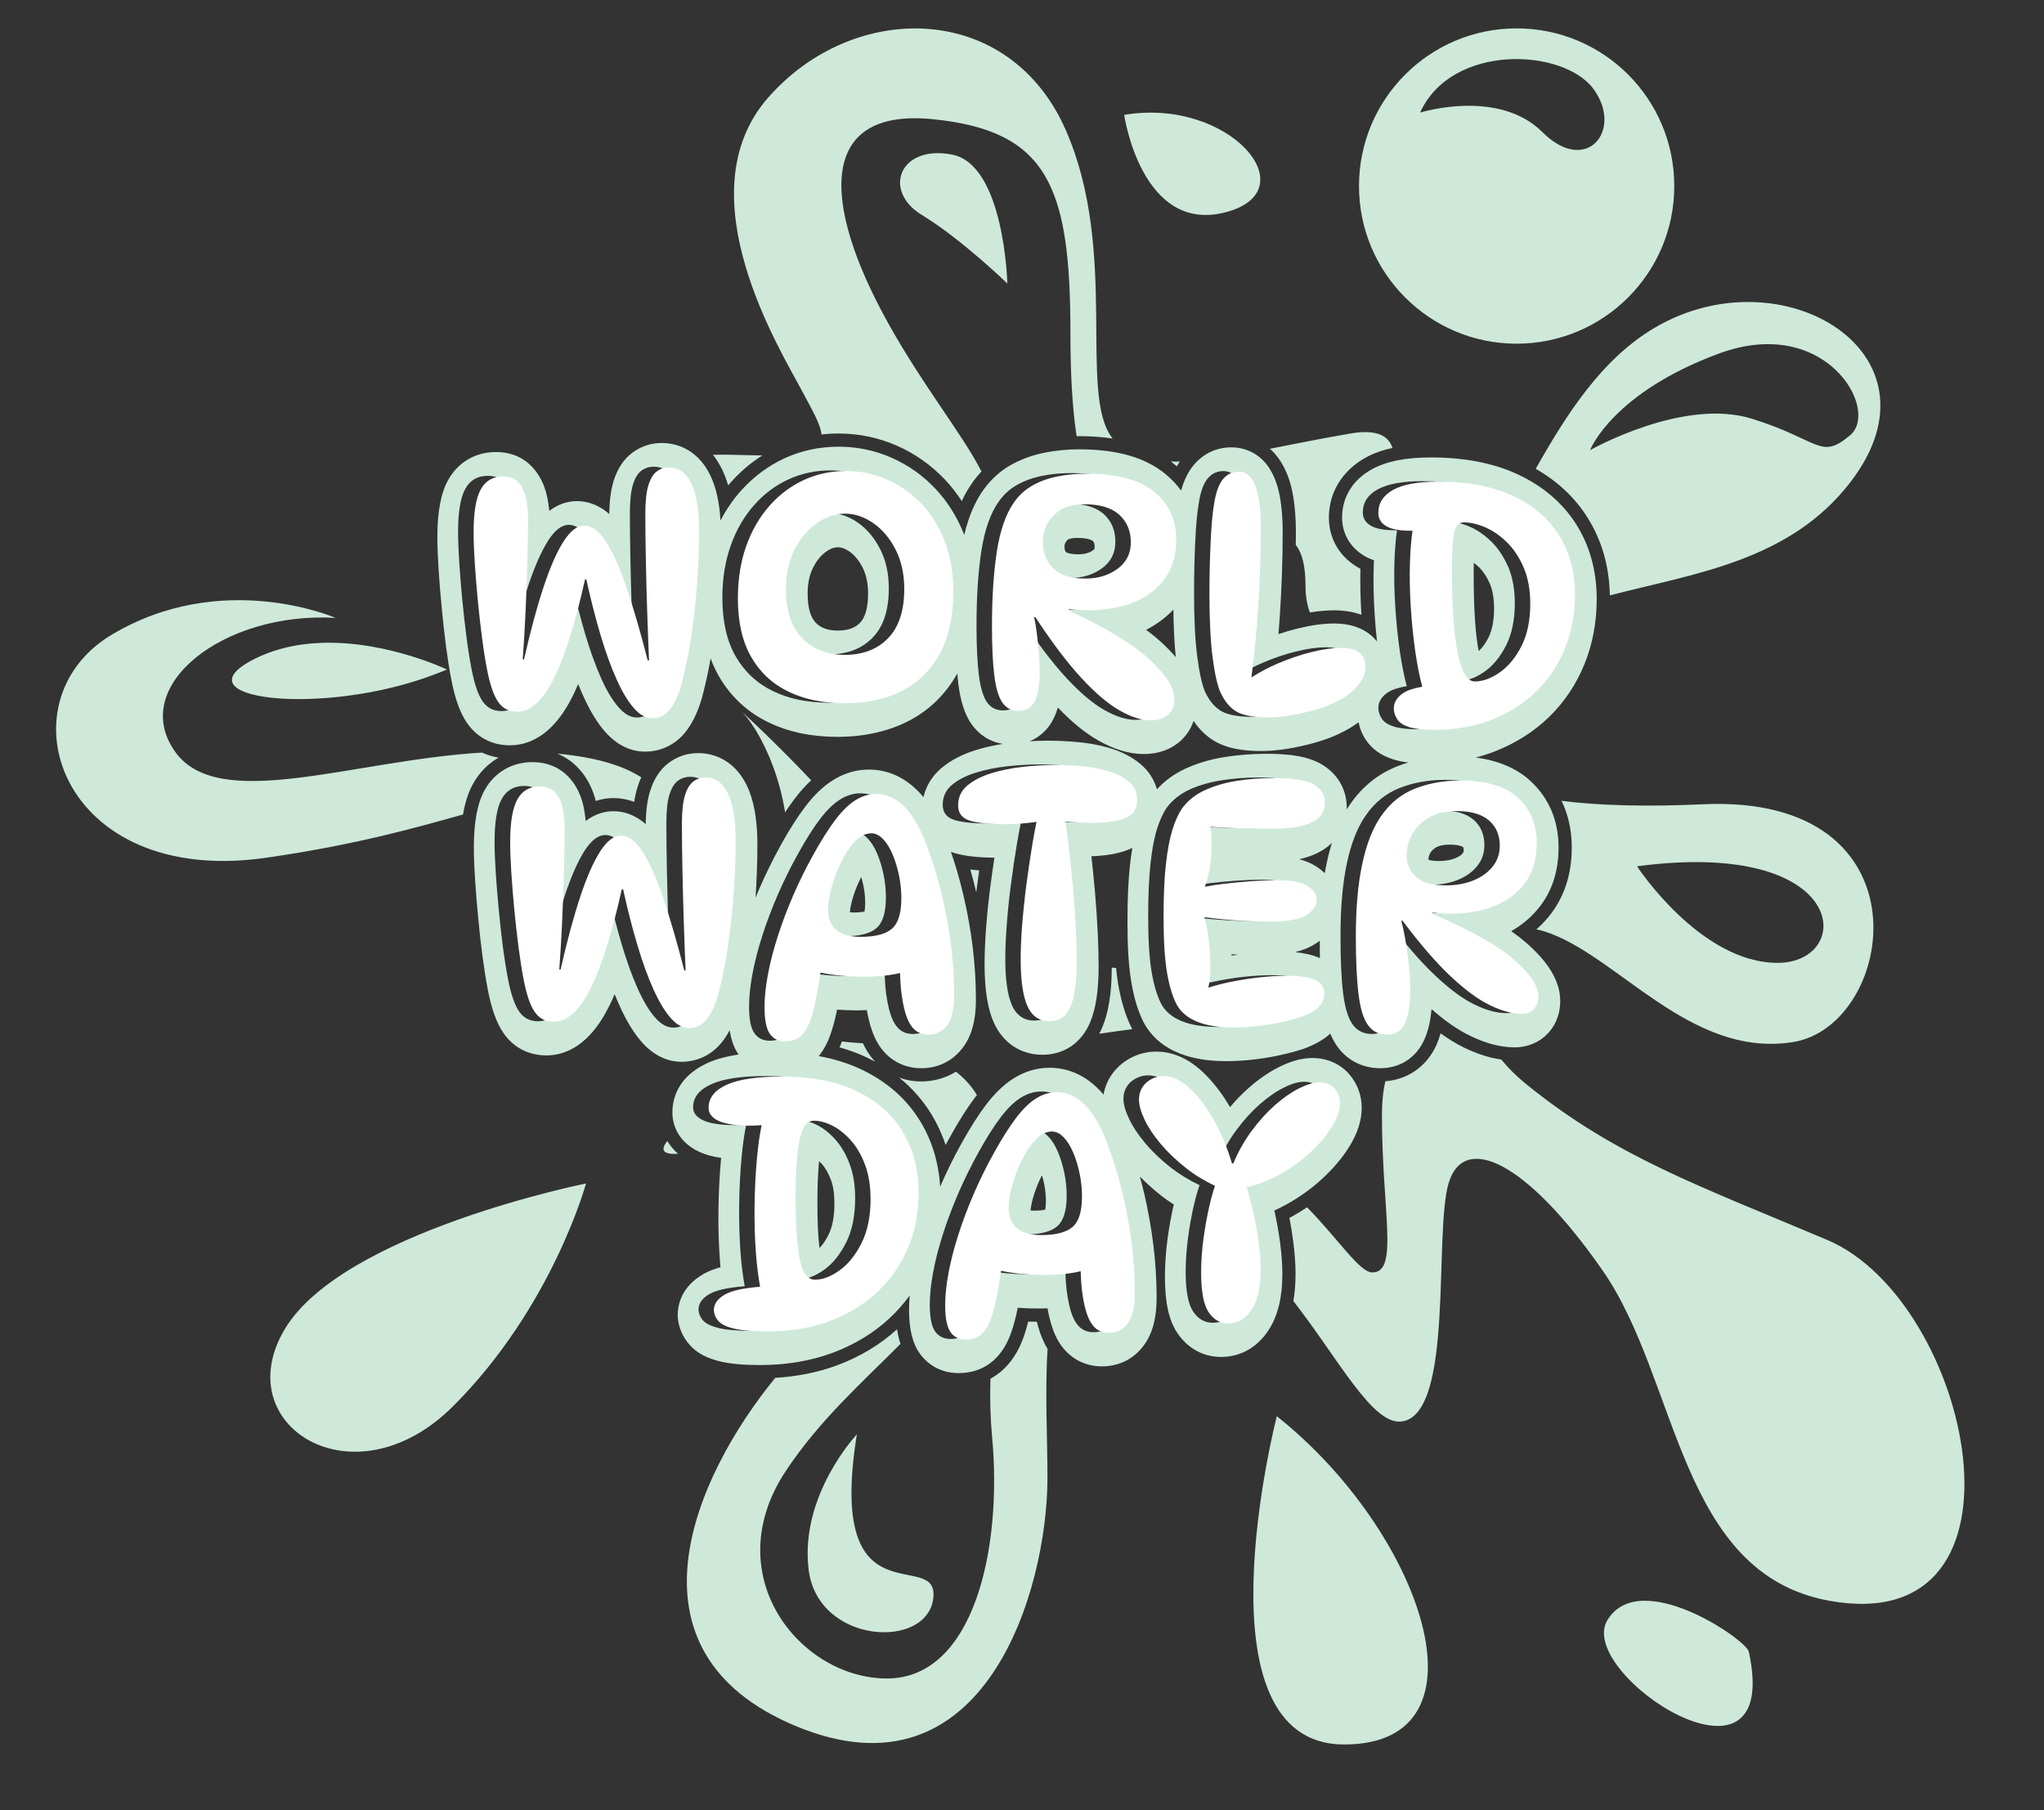
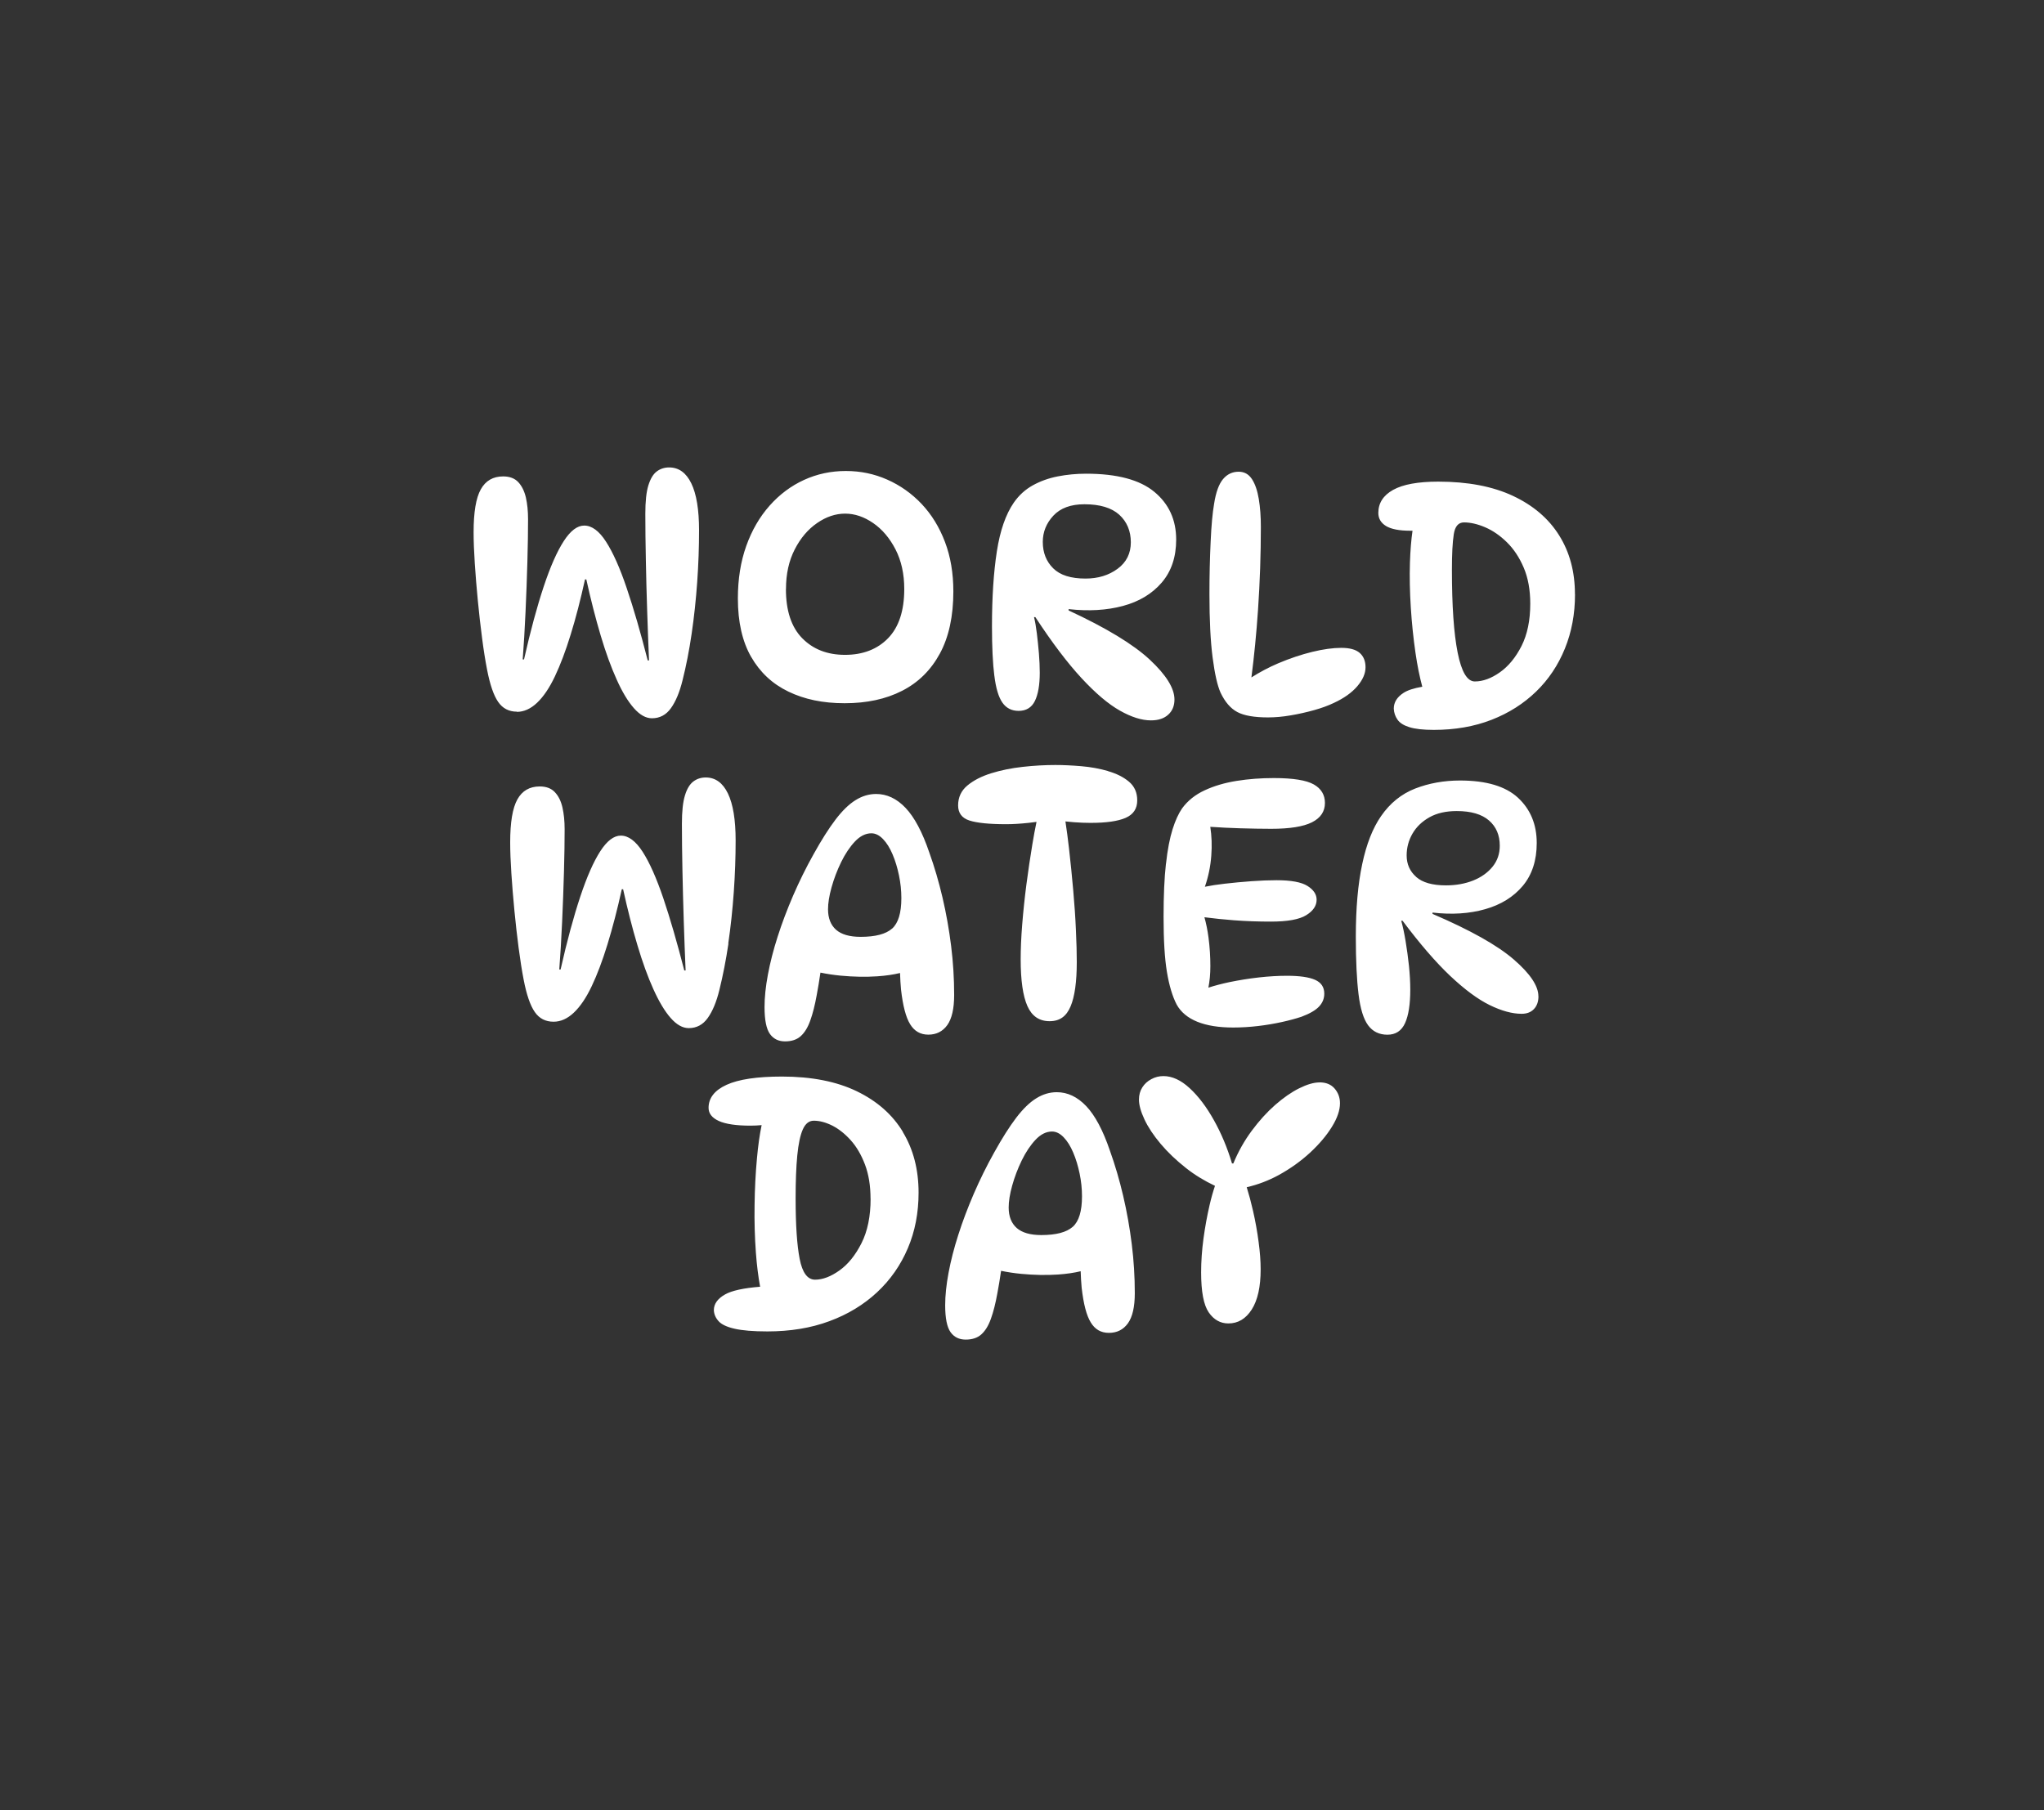
<svg xmlns="http://www.w3.org/2000/svg" fill="#000000" height="274.3" preserveAspectRatio="xMidYMid meet" version="1" viewBox="-8.5 -4.3 309.7 274.3" width="309.7" zoomAndPan="magnify">
  <rect x="-8.5" y="-4.3" width="309.7" height="274.3" fill="#333333" stroke="none" />
  <g>
    <g id="change1_1">
-       <path d="m121.46,74.88c-1.38-.95-2.8-1.43-4.26-1.43s-2.88.48-4.25,1.43c-1.38.95-2.51,2.28-3.39,4-.88,1.71-1.32,3.71-1.32,5.98,0,3.3.82,5.78,2.47,7.46,1.64,1.68,3.81,2.53,6.49,2.53s4.89-.85,6.52-2.53,2.45-4.16,2.45-7.46c0-2.27-.44-4.27-1.33-5.98-.88-1.72-2.01-3.05-3.38-4Zm.36,15.18c-.5.51-1.38,1.19-3.37,1.19s-2.85-.69-3.36-1.2c-.8-.82-1.22-2.33-1.22-4.39,0-1.56.28-2.9.84-3.98.55-1.06,1.21-1.87,1.98-2.4.84-.58,1.41-.65,1.76-.65s.92.07,1.76.65c.77.53,1.43,1.34,1.98,2.4.55,1.08.84,2.42.84,3.98,0,2.06-.42,3.59-1.21,4.4Zm83.94,29.39c-1.12.63-1.98,1.45-2.57,2.47-.59,1.02-.89,2.12-.89,3.31,0,1.33.48,2.41,1.45,3.26.97.85,2.47,1.28,4.51,1.28,1.53,0,2.9-.25,4.13-.74,1.22-.5,2.19-1.19,2.92-2.09.73-.9,1.1-1.96,1.1-3.19,0-1.59-.54-2.87-1.63-3.82-1.09-.95-2.72-1.42-4.89-1.42-1.63,0-3.01.31-4.13.94Zm7.38,4.58c.06.06.13.12.13.52,0,.28-.06.34-.12.42-.26.32-.63.57-1.16.78-.69.28-1.53.42-2.48.42-.85,0-1.35-.11-1.58-.19.01-.39.1-.72.3-1.06.19-.33.49-.6.92-.85.32-.17.91-.38,1.99-.38,1.29,0,1.88.25,2,.34Zm-95.07,44.35c-.88-.99-1.82-1.73-2.8-2.22-.99-.49-1.92-.74-2.8-.74-.72,0-1.27.44-1.66,1.33-.39.88-.67,2.2-.84,3.95s-.26,3.91-.26,6.49c0,4.01.21,7.06.62,9.17.4,2.11,1.18,3.16,2.34,3.16s2.38-.47,3.69-1.4c1.31-.94,2.42-2.31,3.34-4.13.92-1.82,1.37-4.07,1.37-6.75,0-1.97-.28-3.69-.84-5.17s-1.28-2.71-2.16-3.69Zm-1.04,14.43c-.42.84-.88,1.51-1.37,2.01-.21-1.73-.31-4.02-.31-6.84,0-2.43.08-4.47.23-6.07.01-.09.02-.17.03-.26.15.14.29.29.44.45.51.58.96,1.36,1.33,2.32.37.97.55,2.19.55,3.62,0,1.97-.3,3.58-.9,4.77Zm34.76-12.57c-.41-.97-.89-1.74-1.45-2.32-.56-.58-1.15-.87-1.76-.87-.88,0-1.71.42-2.49,1.25-.79.83-1.48,1.88-2.09,3.13-.61,1.26-1.1,2.53-1.45,3.82-.36,1.3-.54,2.4-.54,3.32,0,1.35.41,2.39,1.22,3.1.82.72,2.06,1.07,3.72,1.07,2.24,0,3.83-.41,4.76-1.24.94-.84,1.41-2.37,1.41-4.61,0-1.16-.12-2.31-.36-3.47-.24-1.15-.56-2.21-.97-3.18Zm-1.92,8.76c-.3.07-.82.15-1.67.15-.22,0-.4-.01-.55-.02.03-.39.12-1,.37-1.91.29-1.03.68-2.06,1.17-3.07.06-.13.12-.25.18-.36.13.41.24.85.34,1.31.17.86.26,1.73.26,2.58,0,.64-.05,1.06-.1,1.32Zm33.89,18.18c1.37-2.15,2.04-4.91,2.04-8.45,0-1.4-.12-2.99-.34-4.72-.22-1.61-.51-3.25-.87-4.88.57-.26,1.14-.54,1.68-.84,2.08-1.13,3.96-2.49,5.61-4.01,1.68-1.56,3.05-3.19,4.07-4.84,1.26-2.05,1.87-3.97,1.87-5.87s-.65-3.66-1.88-5.09c-1.37-1.58-3.37-2.46-5.61-2.46-1.56,0-3.2.45-5.02,1.36-1.52.76-3.06,1.81-4.57,3.14-.99.87-1.95,1.85-2.87,2.94-1.27-2.17-2.69-3.99-4.23-5.41-2.15-1.99-4.49-3-6.95-3-1.36,0-2.67.33-3.89.97-1.24.66-2.26,1.59-3.01,2.75-.55.85-.91,1.79-1.08,2.8-.18-.21-.35-.41-.53-.6-2.2-2.3-4.77-3.47-7.64-3.47-1.92,0-3.76.54-5.46,1.61-1.47.92-2.84,2.24-4.2,4.02-1.14,1.51-2.37,3.44-3.65,5.74-1.21,2.17-2.31,4.41-3.28,6.65-.23-3.66-1.23-6.97-2.99-9.87-2.03-3.36-5.01-6-8.85-7.85-1.96-.94-4.15-1.63-6.56-2.07.73-.89,1.32-1.97,1.76-3.23.39-1.1.74-2.38,1.02-3.81.98.07,1.95.11,2.9.11.54,0,1.08-.01,1.61-.04.38,2.17.95,3.86,1.72,5.13,1.43,2.34,3.8,3.68,6.5,3.68s4.92-1.17,6.44-3.28c1.26-1.75,1.87-4.08,1.87-7.12,0-2.65-.17-5.33-.49-7.98-.33-2.63-.79-5.24-1.39-7.77-.54-2.31-1.18-4.55-1.91-6.64.12.04.23.08.35.12,1.49.49,3.49.74,6.24.77-.21,1.36-.4,2.76-.59,4.17-.28,2.13-.5,4.26-.66,6.32-.16,2.09-.24,3.97-.24,5.61,0,3.85.45,6.74,1.39,8.86,1.39,3.11,4.07,4.9,7.38,4.9s5.91-1.8,7.23-4.93c.86-2.06,1.28-4.81,1.28-8.43,0-1.38-.04-3.07-.13-5.03-.09-1.95-.23-4.06-.42-6.25-.16-1.82-.34-3.65-.54-5.44,2.44-.09,4.36-.45,5.86-1.11.12-.05.23-.1.34-.15-.13.8-.26,1.67-.36,2.6-.25,2.27-.38,5.15-.38,8.56,0,3.81.18,6.78.57,9.07.41,2.52,1.04,4.55,1.91,6.26l.06.1c1.14,2.05,2.94,3.58,5.34,4.54,1.95.78,4.33,1.18,7.05,1.18,1.42,0,2.88-.09,4.32-.26,1.41-.17,2.77-.4,4.05-.69,1.28-.29,2.41-.59,3.41-.93l.11-.04c1.66-.62,2.94-1.36,3.91-2.25.32.76.69,1.43,1.11,2.01,1.52,2.08,3.82,3.23,6.47,3.23,3,0,5.44-1.59,6.68-4.35.57-1.27.93-2.79,1.08-4.61,2.05,1.8,3.95,3.12,5.79,4.02,2.4,1.18,4.68,1.78,6.78,1.78,1.96,0,3.74-.73,5.01-2.06.88-.9,1.92-2.5,1.92-4.98,0-2.93-1.72-5.84-5.26-8.9-.65-.56-1.36-1.11-2.16-1.67,1.55-.88,2.9-2,4.03-3.35,2.08-2.48,3.14-5.61,3.14-9.31,0-4.07-1.43-7.46-4.23-10.07-2.07-1.92-4.86-3.12-8.33-3.58,1-.25,1.97-.56,2.91-.93,3.15-1.23,5.92-2.99,8.22-5.22,2.31-2.25,4.12-4.95,5.36-8.02,1.23-3.03,1.85-6.34,1.85-9.85,0-4.22-1.03-8-3.06-11.25-2.05-3.26-5.03-5.82-8.86-7.62-3.65-1.71-8.09-2.58-13.2-2.58-3.85,0-6.78.59-8.96,1.8-2.9,1.61-4.5,4.21-4.5,7.32,0,2.38,1.2,4.47,3.28,5.74.47.29.99.53,1.55.72-.02.3-.03.59-.04.89-.07,2.3-.02,4.74.14,7.25.09,1.41.21,2.8.36,4.16-.26-.33-.55-.62-.87-.9-1.41-1.21-3.3-1.82-5.63-1.82-1.6,0-3.43.25-5.44.74-.99.24-1.99.53-2.99.87.07-.88.14-1.78.2-2.68.29-4.33.44-8.66.44-12.88,0-1.75-.12-3.4-.36-4.89-.31-1.92-.87-3.47-1.71-4.76-1.3-1.96-3.37-3.09-5.68-3.09s-4.27.95-5.73,2.68c-.84,1.01-1.47,2.29-1.91,3.87-.65-.9-1.44-1.73-2.34-2.48-3.05-2.53-7.35-3.77-13.15-3.77-1.77,0-3.5.17-5.15.5-1.82.36-3.51.97-5.04,1.81-1.73.95-3.2,2.29-4.37,3.97-1.25,1.8-2.17,4.01-2.81,6.69-1.05-2.69-2.52-5.05-4.38-7.01-1.9-2.02-4.14-3.59-6.64-4.69-2.52-1.11-5.22-1.67-8.03-1.67s-5.6.58-8.14,1.74c-2.52,1.16-4.76,2.83-6.67,4.97-1.19,1.34-2.22,2.84-3.07,4.49-.17-2.81-.68-5.07-1.55-6.87-2.14-4.42-5.83-4.89-7.31-4.89-1.68,0-3.2.5-4.52,1.49-1.3.97-2.25,2.43-2.84,4.34-.39,1.3-.6,2.91-.64,4.93-1.77-1.56-3.55-1.95-4.89-1.95-1.16,0-2.66.31-4.2,1.48-.07-.82-.19-1.59-.36-2.32-.4-1.74-1.15-3.2-2.23-4.35-.96-1.03-2.7-2.25-5.49-2.25-3.09,0-5.72,1.54-7.22,4.21-1.11,1.99-1.65,4.82-1.65,8.64,0,1.45.07,3.14.19,5.02.12,1.84.28,3.78.47,5.76.19,1.98.41,3.93.65,5.81.25,1.89.52,3.6.81,5.08.56,2.9,1.34,5.04,2.38,6.54,1.5,2.18,3.79,3.38,6.46,3.38,2.24,0,4.3-.87,6.1-2.58,1.38-1.3,2.57-3.04,3.65-5.3.21-.45.42-.91.63-1.4.24.62.5,1.21.75,1.77,1.04,2.31,2.13,4.1,3.33,5.46,2.2,2.49,4.49,3.01,6.02,3.01,2.6,0,4.89-1.19,6.45-3.36,1.06-1.49,1.87-3.36,2.44-5.72.4-1.59.76-3.28,1.07-5.05.35.94.76,1.82,1.23,2.66,1.79,3.11,4.33,5.48,7.56,7.04,3.02,1.46,6.53,2.19,10.44,2.19s7.6-.79,10.68-2.36c3.18-1.62,5.69-4.06,7.47-7.24.04.57.1,1.11.16,1.61.33,2.62.98,4.6,1.97,6.03,1.16,1.67,2.82,2.72,4.77,3.03-1.45.23-2.84.54-4.14.95-2.03.63-3.76,1.53-5.13,2.68-1.41,1.18-2.36,2.71-2.76,4.44-.2-.25-.41-.49-.62-.71-2.2-2.31-4.77-3.47-7.64-3.47-1.92,0-3.76.54-5.46,1.61-1.47.92-2.84,2.23-4.2,4.02-1.14,1.5-2.37,3.43-3.65,5.73-1.21,2.19-2.32,4.44-3.3,6.69-.2.46-.39.92-.57,1.37.18-2.73.28-5.42.28-8.01,0-3.83-.53-6.78-1.61-9.02-2.15-4.41-5.83-4.89-7.32-4.89-1.68,0-3.2.5-4.51,1.49-1.3.97-2.26,2.43-2.84,4.34-.4,1.3-.61,2.92-.65,4.93-1.77-1.56-3.54-1.95-4.88-1.95-1.16,0-2.66.31-4.21,1.48-.07-.81-.19-1.59-.35-2.32-.4-1.73-1.15-3.2-2.23-4.35-.97-1.02-2.7-2.25-5.49-2.25-3.09,0-5.73,1.54-7.22,4.21-1.11,1.99-1.65,4.82-1.65,8.64,0,1.46.06,3.15.19,5.02.12,1.84.27,3.78.47,5.76.18,1.98.4,3.94.65,5.81.25,1.89.52,3.6.81,5.08.56,2.9,1.34,5.05,2.37,6.54,1.5,2.18,3.8,3.38,6.47,3.38,2.24,0,4.29-.87,6.1-2.58,1.37-1.3,2.57-3.04,3.64-5.3.21-.44.43-.91.63-1.4.25.62.5,1.21.76,1.78,1.04,2.31,2.13,4.09,3.33,5.46,2.2,2.49,4.49,3.01,6.02,3.01,2.6,0,4.89-1.2,6.44-3.36.32-.44.61-.91.88-1.42.23,1.5.67,2.7,1.35,3.68-1.87.27-3.44.71-4.75,1.3-4.59,2.11-5.28,5.59-5.28,7.48,0,1.23.4,4.27,4.11,5.98.92.42,2,.72,3.28.9,0,.13-.03.26-.04.39-.21,2.37-.34,4.87-.37,7.44-.04,2.6.04,5.15.21,7.57.03.39.07.79.1,1.17-.99.27-1.83.6-2.55,1.01-3.42,1.94-3.93,4.72-3.93,6.27v.18c.1,1.61.73,3.11,1.84,4.34,1.06,1.19,2.6,2.01,4.7,2.5,1.51.35,3.46.52,5.95.52,3.97,0,7.64-.62,10.92-1.83,3.34-1.23,6.27-3.01,8.71-5.29,1.12-1.05,2.13-2.19,3.03-3.42-.07.76-.1,1.48-.1,2.17,0,2.99.53,5.11,1.65,6.66,1.38,1.89,3.45,2.93,5.85,2.93,2.08,0,3.86-.64,5.28-1.9,1.15-1.02,2.05-2.43,2.67-4.18.39-1.1.74-2.39,1.02-3.82.98.07,1.95.11,2.9.11.54,0,1.08,0,1.61-.03.38,2.17.95,3.86,1.73,5.12,1.43,2.34,3.79,3.68,6.49,3.68s4.92-1.16,6.44-3.28c1.26-1.75,1.87-4.08,1.87-7.12,0-2.64-.17-5.33-.49-7.97-.33-2.63-.79-5.24-1.38-7.78-.21-.88-.44-1.76-.67-2.62.96.98,2.03,1.95,3.2,2.87.61.48,1.26.94,1.94,1.37-.39,1.66-.7,3.42-.95,5.24-.26,1.95-.39,3.88-.39,5.73,0,3.91.6,6.63,1.91,8.54,1.58,2.32,3.92,3.59,6.6,3.59,2.97,0,5.54-1.47,7.24-4.14Zm-88.95-113.39c-.18,2.68-.46,5.29-.84,7.82-.37,2.53-.83,4.88-1.37,7.06-.44,1.8-1.03,3.21-1.76,4.22-.73,1.02-1.69,1.53-2.88,1.53-.91,0-1.82-.51-2.72-1.53-.9-1.01-1.78-2.47-2.63-4.35-.84-1.89-1.65-4.11-2.42-6.67-.76-2.57-1.48-5.4-2.16-8.49h-.2c-.68,3.09-1.4,5.88-2.17,8.36-.76,2.48-1.56,4.59-2.39,6.34-.84,1.75-1.74,3.08-2.7,4-.97.92-2,1.37-3.09,1.37-1.22,0-2.17-.49-2.85-1.47-.68-.99-1.24-2.62-1.68-4.89-.27-1.4-.53-3-.76-4.82-.24-1.81-.45-3.7-.64-5.65s-.34-3.83-.46-5.63-.18-3.38-.18-4.74c0-3.02.37-5.19,1.1-6.49.73-1.31,1.86-1.96,3.39-1.96.98,0,1.75.28,2.29.86.54.58.92,1.35,1.14,2.32.23.97.34,2.06.34,3.29,0,1.8-.04,3.94-.11,6.41-.06,2.48-.16,5.02-.28,7.62-.12,2.6-.26,5-.43,7.21h.2c.99-4.35,1.98-8.03,2.98-11.03,1.01-3.01,2.02-5.3,3.04-6.88,1.01-1.58,2.05-2.37,3.1-2.37,1.16,0,2.26.82,3.31,2.45,1.06,1.63,2.1,3.97,3.14,7.03,1.03,3.05,2.09,6.71,3.18,10.95h.2c-.1-2.41-.19-4.91-.28-7.49-.08-2.58-.15-5.13-.2-7.66-.05-2.53-.08-4.89-.08-7.06,0-1.87.16-3.3.46-4.3.31-1.01.73-1.71,1.28-2.12.54-.41,1.17-.61,1.88-.61,1.46,0,2.58.81,3.36,2.42.78,1.61,1.17,3.98,1.17,7.11,0,2.54-.09,5.16-.28,7.84Zm36.76,10.85c-1.36,2.52-3.27,4.4-5.73,5.66-2.47,1.25-5.36,1.88-8.69,1.88s-6.1-.58-8.53-1.76c-2.43-1.17-4.31-2.93-5.66-5.27-1.34-2.34-2.01-5.3-2.01-8.86,0-2.92.43-5.57,1.28-7.95.84-2.38,2.03-4.41,3.54-6.11,1.51-1.7,3.25-3,5.22-3.9,1.97-.9,4.07-1.35,6.31-1.35s4.3.43,6.27,1.3c1.97.87,3.71,2.1,5.22,3.69,1.51,1.6,2.69,3.52,3.54,5.76.85,2.24,1.28,4.74,1.28,7.49,0,3.77-.68,6.91-2.04,9.42Zm57.46,53.49c-.53.56-1.42,1.08-2.68,1.55-.81.28-1.79.54-2.92.79-1.14.26-2.35.46-3.62.61-1.27.16-2.54.23-3.8.23-2.17,0-3.98-.29-5.42-.86-1.45-.58-2.49-1.45-3.13-2.6-.65-1.26-1.14-2.9-1.48-4.94-.34-2.04-.51-4.82-.51-8.36,0-3.26.12-5.95.36-8.07.23-2.12.56-3.85.99-5.2.42-1.34.91-2.4,1.45-3.18.85-1.15,1.99-2.06,3.41-2.73,1.43-.66,3.04-1.13,4.84-1.42,1.8-.29,3.69-.44,5.66-.44,2.92,0,4.94.33,6.06.97,1.12.65,1.68,1.58,1.68,2.8,0,1.3-.65,2.27-1.96,2.93-1.31.67-3.37,1-6.19,1-1.39,0-2.96-.03-4.71-.08-1.46-.04-2.97-.12-4.51-.22.21,1.37.27,2.82.15,4.37-.12,1.64-.45,3.21-.97,4.71.86-.17,1.85-.32,2.98-.45,1.31-.16,2.66-.28,4.05-.39,1.4-.1,2.67-.15,3.82-.15,2.21,0,3.77.29,4.69.87.92.57,1.38,1.27,1.38,2.09,0,.91-.53,1.69-1.58,2.34-1.06.64-2.84.97-5.35.97-1.87,0-3.73-.07-5.58-.21-1.55-.11-3.04-.27-4.49-.46.26.92.47,1.95.62,3.09.19,1.44.28,2.88.28,4.33,0,1.21-.1,2.29-.3,3.26.96-.32,2.02-.6,3.2-.84,1.46-.31,2.95-.55,4.46-.72,1.51-.17,2.93-.25,4.25-.25,1.91,0,3.32.2,4.26.61.93.41,1.4,1.1,1.4,2.09,0,.75-.27,1.4-.79,1.96Zm-9.93-7.77c-.33.04-.66.09-.99.15,0-.07,0-.14-.01-.21.33.02.67.04,1,.06Zm12.32.49c-1.02-.44-2.24-.73-3.71-.87,1.13-.27,2.09-.65,2.9-1.15.31-.19.59-.38.86-.59v.06c0,.91,0,1.77.02,2.58-.02-.01-.05-.02-.07-.03Zm1.11-14.44c-.11.52-.21,1.05-.31,1.6-.38-.37-.83-.73-1.36-1.06-.72-.46-1.55-.8-2.5-1.05,1.07-.24,2.02-.57,2.83-.98.81-.41,1.52-.91,2.11-1.49-.29.94-.55,1.94-.77,2.98Zm26.66-9.91c1.88,1.74,2.82,4.03,2.82,6.85,0,2.65-.7,4.81-2.11,6.49-1.41,1.68-3.31,2.86-5.71,3.54-2.39.68-5.05.85-7.97.51v.21c5.71,2.44,9.81,4.74,12.3,6.9,2.5,2.15,3.75,4.01,3.75,5.58,0,.81-.23,1.46-.69,1.93-.46.48-1.08.71-1.86.71-1.43,0-3.04-.44-4.84-1.32-1.8-.88-3.79-2.36-5.98-4.43-2.19-2.07-4.6-4.86-7.21-8.36h-.21c.24.85.46,1.88.67,3.09.2,1.2.37,2.45.51,3.74.13,1.29.2,2.5.2,3.62,0,2.2-.26,3.89-.79,5.07-.53,1.17-1.42,1.75-2.68,1.75s-2.23-.47-2.92-1.42c-.7-.95-1.18-2.53-1.46-4.72-.27-2.19-.4-5.1-.4-8.73,0-4.28.32-7.94.96-10.98.65-3.04,1.6-5.46,2.86-7.26,1.35-1.97,3.08-3.36,5.17-4.18,2.09-.81,4.35-1.22,6.8-1.22,3.97,0,6.9.88,8.79,2.63Zm-20.02-41.16c-.79-.48-1.18-1.14-1.18-1.99,0-1.5.75-2.66,2.25-3.49,1.49-.83,3.77-1.25,6.82-1.25,4.48,0,8.26.72,11.34,2.17,3.07,1.44,5.4,3.43,7,5.98,1.6,2.55,2.39,5.52,2.39,8.92,0,2.95-.5,5.68-1.52,8.2-1.02,2.51-2.47,4.68-4.36,6.52-1.88,1.83-4.13,3.26-6.75,4.28-2.61,1.02-5.53,1.53-8.76,1.53-1.6,0-2.83-.14-3.69-.41-.87-.27-1.47-.66-1.81-1.15-.34-.49-.53-1.04-.56-1.65,0-.95.49-1.75,1.47-2.4.62-.4,1.57-.71,2.84-.93-.4-1.49-.74-3.19-1.03-5.13-.32-2.21-.56-4.5-.71-6.88-.15-2.37-.2-4.65-.13-6.82.06-1.82.19-3.41.39-4.8-.11,0-.22.01-.34.01-1.66,0-2.88-.24-3.66-.71Zm-26.57,2.39c.12-2.51.3-4.45.54-5.81.27-1.73.72-2.97,1.35-3.72.62-.74,1.41-1.12,2.36-1.12.85,0,1.52.38,2.02,1.12.49.75.84,1.76,1.04,3.03.2,1.28.31,2.68.31,4.21,0,4.14-.15,8.33-.44,12.58-.25,3.67-.58,7.08-1,10.24,1.28-.81,2.63-1.53,4.06-2.14,1.75-.75,3.46-1.33,5.15-1.73,1.68-.41,3.14-.61,4.4-.61s2.18.25,2.78.76c.59.51.89,1.24.89,2.19s-.42,1.91-1.25,2.88c-.83.97-2.01,1.81-3.54,2.52-.85.41-1.85.77-3.01,1.1-1.15.32-2.33.58-3.54.78-1.2.21-2.35.31-3.43.31-2.08,0-3.62-.27-4.64-.81-1.02-.55-1.87-1.53-2.55-2.96-.47-1.09-.87-2.86-1.19-5.32-.33-2.46-.49-5.66-.49-9.6,0-2.76.06-5.39.18-7.9Zm-.25,27.21c.96,1.42,2.12,2.51,3.48,3.23,1.68.9,3.88,1.33,6.7,1.33,1.33,0,2.73-.12,4.17-.36,1.36-.23,2.71-.53,3.99-.89,1.4-.39,2.64-.85,3.68-1.35,1.11-.51,2.1-1.1,2.97-1.75.21,1,.6,1.93,1.19,2.78.91,1.32,2.29,2.28,4.11,2.85.66.21,1.4.36,2.24.46-.55.17-1.1.35-1.63.56-2.91,1.14-5.33,3.08-7.17,5.75-.18.26-.36.53-.53.8,0-.09.01-.18.01-.27,0-2.78-1.42-5.19-3.89-6.61-1.86-1.07-4.41-1.55-8.25-1.55-2.18,0-4.32.17-6.35.49-2.19.35-4.2.95-5.99,1.78-1.66.77-3.09,1.81-4.28,3.11-.43-1.49-1.28-2.81-2.49-3.82-1.3-1.09-2.91-1.91-4.78-2.46-1.56-.45-3.22-.75-4.93-.89-1.54-.13-2.99-.2-4.29-.2-.91,0-1.85.03-2.81.09,1.57-.63,2.84-1.81,3.64-3.44.26-.51.47-1.07.64-1.67,2.18,2.27,4.2,3.91,6.16,5.01,2.44,1.37,4.69,2.04,6.87,2.04s4.13-.68,5.59-2.02c.9-.83,1.56-1.85,1.95-3Zm-3.06-16.87c.03,2.76.15,5.17.36,7.2-.59-.69-1.27-1.39-2.03-2.1-.73-.68-1.54-1.35-2.46-2.03,1.57-.8,2.95-1.82,4.13-3.07Zm-28.25,14.03c-.57-.83-.98-2.19-1.22-4.07-.24-1.89-.36-4.39-.36-7.51,0-4.42.25-8.21.74-11.36.49-3.16,1.35-5.62,2.58-7.39.78-1.12,1.74-2,2.87-2.62,1.14-.63,2.4-1.08,3.77-1.35,1.38-.28,2.81-.41,4.31-.41,4.68,0,8.13.92,10.34,2.75,2.21,1.83,3.31,4.24,3.31,7.23,0,2.65-.73,4.83-2.19,6.52-1.46,1.7-3.42,2.88-5.88,3.54-2.47.67-5.21.83-8.23.49v.2c5.7,2.65,9.8,5.14,12.3,7.46,2.5,2.33,3.75,4.34,3.75,6.04,0,.95-.32,1.72-.95,2.29-.63.58-1.5.87-2.62.87-1.39,0-2.96-.49-4.71-1.48-1.75-.98-3.69-2.62-5.81-4.91-2.12-2.3-4.46-5.38-7-9.25h-.21c.17.68.32,1.5.43,2.47.12.97.23,1.97.31,3.01.08,1.03.13,2.01.13,2.93,0,1.86-.25,3.3-.74,4.3-.49,1-1.32,1.5-2.47,1.5-1.05,0-1.87-.41-2.45-1.25Zm-5.3,12.54c.94-.79,2.14-1.41,3.62-1.86,1.48-.46,3.07-.78,4.79-.97,1.71-.19,3.35-.28,4.92-.28,1.18,0,2.49.06,3.92.18,1.42.12,2.78.36,4.07.74,1.29.37,2.35.9,3.19,1.6.83.7,1.25,1.64,1.25,2.83,0,1.25-.59,2.14-1.76,2.65-1.17.51-2.95.76-5.33.76-.78,0-1.62-.03-2.52-.1-.42-.03-.85-.07-1.28-.12.2,1.27.38,2.62.54,4.07.24,2.08.45,4.2.64,6.34.19,2.14.32,4.16.41,6.06.08,1.9.13,3.52.13,4.84,0,2.99-.32,5.23-.95,6.72-.63,1.5-1.69,2.25-3.18,2.25s-2.68-.77-3.36-2.3c-.68-1.53-1.02-3.89-1.02-7.08,0-1.53.08-3.28.23-5.27s.36-4.02.64-6.09c.27-2.07.56-4.07.89-6.01.21-1.26.42-2.41.64-3.46-.38.05-.79.1-1.23.15-1.22.14-2.34.2-3.36.2-2.58,0-4.44-.18-5.58-.56-1.14-.37-1.71-1.13-1.71-2.29,0-1.22.47-2.22,1.4-3Zm-35.4,16.14c-.19,2.69-.47,5.29-.84,7.82-.37,2.53-.83,4.89-1.37,7.06-.45,1.8-1.03,3.21-1.76,4.23-.73,1.02-1.69,1.52-2.88,1.52-.92,0-1.83-.5-2.73-1.52-.9-1.02-1.77-2.47-2.62-4.36-.85-1.88-1.65-4.11-2.42-6.67-.76-2.57-1.49-5.39-2.16-8.48h-.21c-.68,3.09-1.4,5.87-2.16,8.35-.77,2.48-1.57,4.59-2.4,6.34s-1.73,3.08-2.7,4c-.96.92-1.99,1.38-3.08,1.38-1.22,0-2.17-.49-2.85-1.48-.68-.98-1.24-2.62-1.68-4.89-.27-1.39-.53-3-.77-4.81-.23-1.82-.45-3.71-.63-5.66-.19-1.95-.34-3.83-.46-5.63-.12-1.8-.18-3.38-.18-4.74,0-3.02.36-5.18,1.09-6.49.73-1.31,1.86-1.96,3.39-1.96.99,0,1.75.29,2.29.86.55.58.93,1.35,1.15,2.32.22.97.33,2.07.33,3.29,0,1.8-.03,3.94-.1,6.42-.07,2.48-.16,5.01-.28,7.61-.12,2.6-.26,5-.43,7.21h.2c.99-4.35,1.98-8.02,2.98-11.03,1-3,2.01-5.3,3.03-6.88,1.02-1.57,2.06-2.36,3.11-2.36,1.15,0,2.26.81,3.31,2.44,1.05,1.63,2.1,3.97,3.13,7.03,1.04,3.06,2.1,6.71,3.19,10.95h.2c-.1-2.41-.19-4.9-.28-7.49-.08-2.58-.15-5.13-.2-7.66-.05-2.53-.08-4.88-.08-7.06,0-1.86.15-3.3.46-4.3.3-1,.73-1.71,1.27-2.12.55-.4,1.17-.61,1.89-.61,1.46,0,2.58.81,3.36,2.42.78,1.62,1.17,3.98,1.17,7.11,0,2.55-.09,5.16-.28,7.84Zm5.17,12.51c.34-1.82.83-3.74,1.48-5.76.64-2.02,1.43-4.09,2.34-6.21.92-2.12,1.95-4.22,3.11-6.29,1.19-2.14,2.29-3.88,3.31-5.22,1.02-1.35,2.03-2.33,3.03-2.96,1-.63,2.05-.94,3.13-.94,1.63,0,3.12.7,4.46,2.11,1.34,1.41,2.54,3.66,3.59,6.75.78,2.18,1.45,4.46,2.02,6.85.56,2.4.99,4.84,1.29,7.31.31,2.48.46,4.96.46,7.44,0,2.07-.35,3.59-1.04,4.56-.7.97-1.66,1.45-2.88,1.45s-2.11-.52-2.75-1.58c-.65-1.05-1.1-2.8-1.38-5.24-.07-.81-.12-1.65-.15-2.51-.98.24-2.13.41-3.44.49-1.78.12-3.63.09-5.55-.1-1.06-.1-2.09-.26-3.07-.46-.18,1.23-.37,2.38-.57,3.44-.27,1.5-.6,2.77-.97,3.82-.37,1.06-.86,1.85-1.45,2.37-.6.53-1.39.79-2.37.79s-1.75-.37-2.29-1.12c-.55-.75-.82-2.1-.82-4.07,0-1.46.17-3.1.51-4.92Zm21.22,41.47c-1.09,2.56-2.64,4.78-4.66,6.67-2.02,1.88-4.43,3.34-7.24,4.38-2.8,1.04-5.93,1.55-9.39,1.55-2.14,0-3.8-.13-4.97-.4-1.17-.28-1.98-.66-2.42-1.15s-.68-1.04-.71-1.66c0-.95.56-1.74,1.7-2.39,1.01-.57,2.78-.96,5.3-1.16-.28-1.52-.5-3.23-.64-5.16-.17-2.31-.23-4.7-.2-7.18.03-2.48.15-4.85.36-7.11.17-1.92.41-3.59.71-5.04-.55.05-1.11.08-1.68.08-2.18,0-3.78-.24-4.82-.72-1.03-.47-1.55-1.13-1.55-1.98,0-1.5.91-2.66,2.73-3.49,1.81-.83,4.61-1.25,8.38-1.25,4.48,0,8.26.74,11.33,2.22,3.07,1.47,5.41,3.53,7,6.16,1.6,2.63,2.4,5.7,2.4,9.19,0,3.06-.54,5.87-1.63,8.44Zm33.34,11.36c-.7.96-1.66,1.45-2.88,1.45s-2.1-.53-2.75-1.58c-.65-1.05-1.1-2.8-1.38-5.25-.07-.81-.12-1.65-.14-2.51-.99.25-2.14.41-3.45.5-1.78.12-3.63.08-5.55-.1-1.06-.11-2.08-.26-3.07-.47-.18,1.24-.37,2.39-.57,3.45-.27,1.49-.6,2.77-.97,3.82s-.86,1.84-1.45,2.37c-.6.52-1.39.79-2.37.79s-1.75-.38-2.29-1.12c-.55-.75-.82-2.11-.82-4.08,0-1.46.17-3.1.51-4.92.34-1.81.83-3.73,1.48-5.75.64-2.02,1.43-4.09,2.34-6.22.92-2.12,1.96-4.22,3.11-6.29,1.19-2.14,2.29-3.88,3.31-5.22,1.02-1.34,2.03-2.33,3.03-2.95,1-.63,2.05-.95,3.14-.95,1.63,0,3.11.71,4.45,2.12,1.34,1.41,2.54,3.66,3.59,6.75.79,2.17,1.46,4.45,2.02,6.85.56,2.39.99,4.83,1.29,7.31.31,2.48.46,4.96.46,7.44,0,2.07-.35,3.59-1.04,4.56Zm18.75-2.09c-.9,1.41-2.08,2.11-3.54,2.11-1.23,0-2.22-.56-2.98-1.68-.77-1.12-1.15-3.14-1.15-6.06,0-1.67.12-3.38.36-5.15.23-1.76.54-3.44.91-5.04.26-1.1.54-2.07.83-2.93-1.59-.75-3.05-1.64-4.37-2.67-1.51-1.19-2.8-2.42-3.87-3.7-1.07-1.27-1.88-2.5-2.44-3.69s-.85-2.19-.85-3.01c0-.71.17-1.33.51-1.86.34-.52.8-.94,1.38-1.24.58-.31,1.19-.46,1.83-.46,1.33,0,2.65.61,3.98,1.83,1.32,1.22,2.54,2.84,3.66,4.84,1.13,2.01,2.04,4.2,2.76,6.57h.2c.75-1.8,1.68-3.45,2.8-4.96s2.3-2.81,3.54-3.9c1.24-1.09,2.45-1.93,3.64-2.52,1.19-.6,2.21-.89,3.06-.89.98,0,1.75.31,2.29.94.55.63.82,1.37.82,2.21,0,1.06-.41,2.25-1.23,3.57-.81,1.32-1.91,2.63-3.31,3.92-1.39,1.29-2.97,2.42-4.73,3.39-1.55.85-3.18,1.46-4.86,1.85.35,1.13.67,2.32.96,3.6.36,1.58.64,3.14.84,4.69.2,1.54.31,2.93.31,4.15,0,2.65-.46,4.68-1.35,6.09Zm-59.25-56.47c2.24,0,3.83-.42,4.76-1.25.94-.83,1.4-2.37,1.4-4.61,0-1.15-.11-2.31-.35-3.46-.24-1.16-.56-2.22-.97-3.19-.41-.96-.89-1.74-1.45-2.31-.56-.58-1.15-.87-1.76-.87-.88,0-1.71.42-2.49,1.25-.79.83-1.48,1.87-2.09,3.13s-1.1,2.53-1.46,3.82c-.35,1.29-.53,2.39-.53,3.31,0,1.36.41,2.4,1.22,3.11.82.71,2.06,1.07,3.72,1.07Zm1.07-5.53c.28-1.02.68-2.06,1.17-3.07.06-.12.12-.24.18-.36.13.42.24.86.34,1.32.17.86.26,1.72.26,2.58,0,.64-.05,1.06-.1,1.32-.3.07-.82.15-1.67.15-.22,0-.4-.01-.55-.03.03-.39.12-.99.37-1.91Zm32.99-48.75c1.9,0,3.52-.49,4.86-1.48,1.34-.98,2.01-2.32,2.01-4.02s-.58-3.12-1.75-4.18c-1.18-1.05-2.93-1.58-5.28-1.58-2.07,0-3.64.58-4.71,1.74-1.07,1.15-1.6,2.48-1.6,3.97,0,1.63.52,2.96,1.58,4,1.05,1.03,2.68,1.55,4.89,1.55Zm-.4-5.75c.19-.2.74-.32,1.49-.32,1.78,0,2.29.4,2.34.45.13.12.3.27.3.91,0,.33-.02.34-.22.49-.58.43-1.3.63-2.27.63-1.17,0-1.71-.22-1.81-.3-.11-.11-.27-.26-.27-.87,0-.33.07-.59.44-.99Zm59.38,21.34c1.23,0,2.49-.46,3.8-1.38,1.31-.91,2.4-2.24,3.29-3.99.88-1.75,1.32-3.88,1.32-6.4,0-2.1-.33-3.93-.99-5.47-.67-1.55-1.52-2.83-2.55-3.85-1.04-1.02-2.13-1.77-3.29-2.27-1.15-.49-2.22-.74-3.21-.74-.85,0-1.36.61-1.55,1.81-.19,1.21-.28,3-.28,5.38,0,5.47.29,9.65.87,12.55.57,2.91,1.44,4.36,2.59,4.36Zm2.2-17.89c.28.21.56.45.84.72.62.62,1.16,1.44,1.59,2.45.42.99.64,2.25.64,3.75,0,1.8-.29,3.29-.85,4.41-.44.87-.94,1.56-1.48,2.05-.51-2.6-.76-6.51-.76-11.61,0-.67,0-1.26.02-1.77Zm-120.57,89.55c-.17.02-.33.02-.49.02-1.99,0-2.07-.74-1.14-1.96.39.66.92,1.32,1.63,1.94Zm28.02-16.74c.18.41.38.79.6,1.14.37.61.79,1.16,1.25,1.65-.37-.2-.75-.39-1.14-.58-1.32-.64-2.75-1.17-4.27-1.6.13-.28.26-.58.37-.89.82.11,1.74.19,2.77.25.14.01.28.02.42.03Zm27.97,46.31c-.42,6.42-.02,13.41-.02,19.54,0,16.93-9.45,49.58-38.15,37.6-27.09-11.31-15.39-37.72-3.09-52.76,3.34-.19,6.47-.83,9.33-1.88,3.47-1.29,6.55-3.13,9.13-5.48.11.8.28,1.54.51,2.22-5.74,5.78-12.29,11.56-17.39,19.28-10.43,15.78,2.17,31.42,15.34,31.42s17.52-19.7,15.93-36.63c-.25-2.68-.35-5.67-.25-8.8.63-.34,1.23-.75,1.78-1.24,1.4-1.25,2.49-2.94,3.23-5.01.26-.73.5-1.53.71-2.4.44.01.88.02,1.31.02.41,1.64.94,2.99,1.63,4.12Zm35.22-134.62c-.44-.67-.96-1.27-1.53-1.78,3.64-.71,7.68-1.54,12.19-2.31,3.94-.67,5.76.29,6.38,2.19-1.56.33-2.93.83-4.12,1.49-3.5,1.96-5.52,5.26-5.52,9.07,0,3.1,1.55,5.81,4.24,7.44.17.11.36.21.54.31-.05,2.22,0,4.57.15,6.97-1.23-.45-2.62-.68-4.14-.68-1.13,0-2.36.11-3.67.33-.42-1.15-.66-2.46-.66-3.95,0-3.02-.47-5.01-1.48-6.29.02-.68.02-1.36.02-2.04,0-1.85-.13-3.61-.39-5.21-.35-2.2-1.01-4.01-2.01-5.54Zm38.84,71.05c.39.07.8.17,1.21.3,11,3.47,22,19.25,37.64,16.78,15.64-2.46,21.14-37.64-13.61-36.04-8.5.39-15.66.21-21.43-.52,1.03,2.1,1.55,4.47,1.55,7.09,0,4.18-1.21,7.74-3.61,10.6-.54.64-1.12,1.24-1.75,1.79Zm36.54,5.07c-11.73,0-21.29-14.63-21.29-14.63,32.38-4.31,33.01,14.63,21.29,14.63Zm-181.72-29.53c-.71-.76-1.74-1.59-3.15-2.17,5.68.53,9.87,1.75,12.71,3.59-.24.5-.43,1.02-.6,1.58-.2.65-.36,1.36-.48,2.14-1.19-.45-2.29-.58-3.14-.58-.91,0-1.81.15-2.68.44-.49-1.97-1.39-3.65-2.66-5Zm-17.45,7.05c-6.77,1.88-15.89,4.55-29.87,6.56-31.27,4.48-40.25-23.6-23.46-33.74,16.8-10.13,34.03-2.61,34.03-2.61-16.94-1.01-31.42,10.28-24.33,20.27,6.6,9.3,26.83,1.31,46.51.14.78.36,1.62.62,2.51.76-1.58.9-2.9,2.23-3.85,3.93-.72,1.28-1.23,2.84-1.54,4.69Zm39.26-52.27c-.42-.86-.89-1.61-1.39-2.24,2.19-.06,4.72.07,7.49.1-1.75,1.1-3.35,2.46-4.78,4.07-.14.15-.27.31-.41.47-.25-.86-.55-1.66-.91-2.4Zm167.79,171.42c-22.91-4.12-22.8-33.4-34.38-50.05-11.58-16.66-20.99-20.85-23.31-13.32-2.32,7.53.87,35.03-7.09,36.19-4.43.65-9.5-9.3-16.46-18.25.22-1.26.33-2.63.33-4.11s-.12-3.16-.36-4.98c-.15-1.16-.34-2.33-.57-3.51.12-.06.24-.13.37-.19.8-.44,1.57-.91,2.31-1.41,4.92,5.05,7.96,9.87,9.89,9.87,4.05,0,1.45-9.27,1.45-23.89,0-2.03.19-3.69.52-5.08,3.43-.26,6.29-2.28,7.74-5.5.24-.56.45-1.14.63-1.76,1.2.87,2.37,1.58,3.53,2.15,1.95.95,3.85,1.57,5.66,1.82,1.04,1.27,2.3,2.53,3.78,3.73,13.59,11.02,26.17,15.38,45.6,23.6,21.9,9.27,32.86,60.53.36,54.69Zm-99.31-172.25c-.16-.14-.33-.27-.5-.4.44.03.9.04,1.37.02-.16.23-.31.48-.46.73-.14-.12-.27-.24-.41-.35Zm54.79.72c3.31,1.88,5.96,4.37,7.87,7.42,2.15,3.43,3.28,7.38,3.36,11.76,12.82-3.34,27.34-5.18,36.55-17.29,14.77-19.4-10.42-34.6-29.68-23.31-8.13,4.76-13.47,13.23-18.1,21.42Zm47.64-5.09c-4.57,3.82-4.46.75-14.88-2.5-10.29-3.22-24.18,4.56-24.53,4.77.1-.29,3.62-8.78,19.54-14.65,16.18-5.97,24.43,8.55,19.87,12.38Zm-132.31,99.98c-.08.1-.16.19-.23.29-1.2,1.58-2.48,3.59-3.8,5.98-.24.43-.48.86-.71,1.3-.53-1.62-1.24-3.15-2.11-4.59-1.3-2.15-2.95-4.02-4.92-5.62,1.03.38,2.14.58,3.31.58,1.94,0,3.74-.51,5.28-1.48,1.3,1,2.36,2.18,3.18,3.54Zm-26.37-106.46c-3.18-6.08-18.24-29.97-5.21-44.74,13.03-14.76,36.48-14.47,45.02,4.92,8.16,18.52,1.81,40.18,7.13,46.8-1.58-.24-3.28-.36-5.12-.36-.11,0-.23,0-.34.01-.67-4.37-.94-9.63-.94-15.75,0-22.16-3.48-30.55-20.85-32.29s-16.93,12.6-6.8,30.84c5.34,9.62,11.25,16.82,14.18,22.55-.53.55-1.01,1.14-1.45,1.78-.58.83-1.09,1.73-1.54,2.7-.76-1.17-1.61-2.26-2.55-3.26-2.1-2.21-4.55-3.94-7.29-5.14-2.78-1.22-5.75-1.84-8.84-1.84-.87,0-1.73.05-2.58.15-.13-1.58-1.43-3.73-2.82-6.37Zm82.02,204.87c-23.02,0-10.21-49.74-10.21-49.74,21.93,17.37,33.23,49.74,10.21,49.74Zm61.31-14.06c5.21,24.03-26.35,3.33-21.43-4.78,4.92-8.11,21.03,2.94,21.43,4.78Zm-176.19-70.94s-5.07,18.68-20.12,33.73c-15.06,15.06-34.31,2.9-25.48-11.73,8.83-14.62,45.6-22.01,45.6-22.01ZM161.83,13.11c15.96-2.71,28.01,11.51,15.31,14.77-12.7,3.26-15.31-14.77-15.31-14.77Zm-26.1,6.01c7.96,1.52,8.4,19.54,8.4,19.54,0,0-6.95-6.74-12.96-10.39-6.01-3.65-3.4-10.67,4.56-9.15Zm-31.57,84.7s-.08-.09-.11-.13c-.03-.03-.06-.05-.08-.08.04.03.08.07.14.13.01.01.03.03.06.05.22.2.56.52,1.01.95.09.08.18.17.27.25.13.12.27.25.41.39.27.25.57.53.88.84.12.11.24.23.36.35.13.12.26.25.39.37.13.13.26.26.4.39,1.87,1.83,4.2,4.15,6.52,6.61-.86.8-1.69,1.72-2.51,2.8-.47.62-.95,1.3-1.45,2.05-.77-4.93-2.57-9.35-4.38-12.34-.09-.15-.18-.3-.28-.45-.14-.22-.28-.43-.42-.63-.14-.2-.28-.39-.41-.58-.27-.36-.54-.69-.8-.97Zm35.43,25.76c-.06.44-.12.89-.17,1.33-.27-1.17-.58-2.32-.9-3.45.42.05.87.09,1.34.13-.09.65-.18,1.32-.27,1.99Zm21.32,15.17c.46,2.72,1.15,4.96,2.13,6.87l.02.03c-1.77.22-3.44.47-5.01.7.16-.31.32-.63.46-.97.96-2.28,1.43-5.24,1.44-9.06.21.03.43.05.66.07.08.85.18,1.64.3,2.36Zm60.38-96.97c13.19,0,23.89-10.69,23.89-23.89S234.49,0,221.3,0s-23.89,10.7-23.89,23.89,10.7,23.89,23.89,23.89Zm11.66-38.58c4.56,6.23-1.09,13.17-7.75,6.52-6.56-6.56-18.14-3.08-18.53-2.96,4.78-10.54,21.72-9.78,26.28-3.56ZM57.46,96.4c1.12.44,1.76.75,1.76.75-.51.22-1.02.43-1.54.62-17.22,6.7-39.78,3.87-27.56-2.25,10.12-5.05,22.77-.93,27.34.88Zm63.87,116.65c-4.71,29.1,12.52,16.94,11.58,24.83-.94,7.89-17.52,6.95-18.89-4.34-1.38-11.29,7.31-20.49,7.31-20.49Z" fill="#cee9d9" />
-     </g>
+       </g>
    <g id="change2_1">
      <path d="m69.83,103.54c-1.22,0-2.17-.49-2.85-1.48-.68-.98-1.24-2.61-1.68-4.89-.27-1.39-.53-3-.76-4.81-.24-1.82-.45-3.7-.64-5.65-.19-1.95-.34-3.83-.46-5.63-.12-1.8-.18-3.38-.18-4.74,0-3.02.36-5.19,1.09-6.49.73-1.31,1.86-1.96,3.39-1.96.98,0,1.75.29,2.29.87.54.58.92,1.35,1.15,2.32.22.97.33,2.06.33,3.29,0,1.8-.03,3.94-.1,6.42-.07,2.48-.16,5.02-.28,7.62-.12,2.6-.26,5-.43,7.21h.2c.98-4.35,1.98-8.02,2.98-11.03,1-3.01,2.01-5.3,3.03-6.88,1.02-1.58,2.05-2.37,3.11-2.37,1.15,0,2.26.81,3.31,2.45,1.05,1.63,2.1,3.97,3.13,7.03,1.04,3.06,2.1,6.71,3.18,10.95h.2c-.1-2.41-.2-4.91-.28-7.49-.09-2.58-.15-5.14-.2-7.67-.05-2.53-.08-4.88-.08-7.06,0-1.87.15-3.3.46-4.3.31-1,.73-1.71,1.27-2.11.54-.41,1.17-.61,1.88-.61,1.46,0,2.58.81,3.36,2.42.78,1.61,1.17,3.98,1.17,7.11,0,2.55-.09,5.16-.28,7.84-.19,2.68-.47,5.29-.84,7.82-.37,2.53-.83,4.88-1.38,7.06-.44,1.8-1.03,3.21-1.76,4.23-.73,1.02-1.69,1.53-2.88,1.53-.92,0-1.83-.51-2.73-1.53-.9-1.02-1.78-2.47-2.62-4.36-.85-1.88-1.66-4.11-2.42-6.67-.76-2.56-1.49-5.39-2.17-8.48h-.2c-.68,3.09-1.4,5.88-2.17,8.35-.76,2.48-1.56,4.59-2.39,6.34-.83,1.75-1.73,3.08-2.7,4-.97.92-2,1.38-3.08,1.38Zm35.48-8.3c-1.34-2.34-2.01-5.3-2.01-8.86,0-2.92.42-5.57,1.27-7.95.85-2.38,2.03-4.41,3.54-6.11,1.51-1.7,3.25-3,5.22-3.9,1.97-.9,4.08-1.35,6.32-1.35s4.3.43,6.27,1.3c1.97.87,3.71,2.1,5.22,3.69,1.51,1.6,2.69,3.52,3.54,5.76.85,2.24,1.27,4.74,1.27,7.49,0,3.77-.68,6.91-2.04,9.42-1.36,2.51-3.27,4.4-5.73,5.65-2.46,1.26-5.36,1.88-8.69,1.88s-6.1-.59-8.53-1.76c-2.43-1.17-4.31-2.93-5.65-5.27Zm5.27-10.29c0,3.29.82,5.78,2.47,7.46,1.65,1.68,3.81,2.52,6.49,2.52s4.89-.84,6.52-2.52,2.45-4.17,2.45-7.46c0-2.27-.44-4.27-1.32-5.99-.88-1.71-2.01-3.05-3.39-4-1.38-.95-2.79-1.43-4.25-1.43s-2.88.48-4.25,1.43c-1.38.95-2.51,2.28-3.39,4-.88,1.72-1.32,3.71-1.32,5.99Zm31.58,13.17c-.24-1.88-.36-4.39-.36-7.51,0-4.41.25-8.2.74-11.36.49-3.16,1.35-5.62,2.57-7.39.78-1.12,1.74-1.99,2.88-2.62,1.14-.63,2.39-1.08,3.77-1.35,1.38-.27,2.81-.41,4.3-.41,4.69,0,8.13.92,10.34,2.75,2.21,1.83,3.31,4.25,3.31,7.23,0,2.65-.73,4.82-2.19,6.52-1.46,1.7-3.42,2.88-5.88,3.54-2.46.66-5.2.82-8.23.48v.2c5.71,2.65,9.81,5.14,12.3,7.46,2.5,2.33,3.74,4.34,3.74,6.04,0,.95-.31,1.72-.94,2.29-.63.58-1.5.87-2.62.87-1.39,0-2.96-.49-4.71-1.48s-3.68-2.62-5.81-4.92-4.46-5.37-7-9.25h-.2c.17.68.31,1.5.43,2.47.12.97.22,1.97.31,3.01.08,1.04.13,2.01.13,2.93,0,1.87-.25,3.3-.74,4.3-.49,1-1.32,1.5-2.47,1.5-1.05,0-1.87-.42-2.45-1.25-.58-.83-.99-2.19-1.22-4.08Zm7.34-20.3c0,1.63.53,2.96,1.58,4,1.05,1.04,2.68,1.55,4.89,1.55,1.9,0,3.52-.49,4.86-1.48,1.34-.98,2.01-2.33,2.01-4.02s-.59-3.12-1.76-4.18c-1.17-1.05-2.93-1.58-5.27-1.58-2.07,0-3.64.58-4.71,1.73-1.07,1.15-1.6,2.48-1.6,3.97Zm48.9,19c0-.95-.3-1.68-.89-2.19-.59-.51-1.52-.76-2.78-.76s-2.73.2-4.41.61c-1.68.41-3.4.99-5.15,1.73-1.43.61-2.78,1.33-4.06,2.14.41-3.16.75-6.57,1-10.24.29-4.24.43-8.44.43-12.58,0-1.53-.1-2.93-.31-4.2s-.55-2.28-1.04-3.03c-.49-.75-1.16-1.12-2.01-1.12-.95,0-1.74.37-2.37,1.12-.63.75-1.08,1.99-1.35,3.72-.24,1.36-.42,3.29-.53,5.81-.12,2.51-.18,5.14-.18,7.9,0,3.94.16,7.14.48,9.6.32,2.46.72,4.24,1.2,5.32.68,1.43,1.53,2.41,2.55,2.95,1.02.54,2.56.81,4.64.81,1.09,0,2.23-.1,3.44-.31,1.2-.2,2.39-.47,3.54-.79,1.15-.32,2.16-.69,3.01-1.1,1.53-.71,2.71-1.55,3.54-2.52.83-.97,1.25-1.93,1.25-2.88Zm31.74-11.05c0,2.95-.51,5.69-1.53,8.2-1.02,2.51-2.47,4.69-4.36,6.52s-4.13,3.26-6.75,4.28c-2.62,1.02-5.54,1.53-8.76,1.53-1.6,0-2.83-.14-3.69-.41-.87-.27-1.47-.65-1.81-1.15-.34-.49-.53-1.04-.56-1.66,0-.95.49-1.75,1.48-2.39.61-.4,1.56-.71,2.84-.93-.4-1.49-.75-3.19-1.03-5.13-.32-2.21-.56-4.5-.71-6.88-.15-2.38-.2-4.65-.13-6.83.06-1.82.19-3.41.39-4.8-.11,0-.22,0-.34,0-1.66,0-2.89-.24-3.67-.71-.78-.48-1.17-1.14-1.17-1.99,0-1.49.75-2.66,2.24-3.49,1.49-.83,3.77-1.25,6.83-1.25,4.48,0,8.26.72,11.33,2.16,3.07,1.44,5.41,3.44,7,5.99,1.6,2.55,2.39,5.52,2.39,8.91Zm-6.78,1.43c0-2.11-.33-3.93-.99-5.48-.66-1.55-1.51-2.83-2.55-3.85-1.04-1.02-2.13-1.77-3.29-2.27-1.15-.49-2.22-.74-3.21-.74-.85,0-1.37.6-1.55,1.81-.19,1.21-.28,3-.28,5.37,0,5.47.29,9.65.87,12.56.58,2.9,1.44,4.36,2.6,4.36,1.22,0,2.49-.46,3.79-1.38,1.31-.92,2.4-2.25,3.29-4,.88-1.75,1.32-3.88,1.32-6.39Zm-121.52,51.5c.37-2.53.65-5.14.84-7.82.19-2.68.28-5.3.28-7.84,0-3.12-.39-5.49-1.17-7.11-.78-1.61-1.9-2.42-3.36-2.42-.71,0-1.34.2-1.88.61-.54.41-.97,1.11-1.27,2.11-.31,1-.46,2.44-.46,4.3,0,2.17.03,4.53.08,7.06.05,2.53.12,5.09.2,7.67.08,2.58.18,5.08.28,7.49h-.2c-1.09-4.24-2.15-7.9-3.18-10.95-1.04-3.06-2.08-5.4-3.13-7.03-1.05-1.63-2.16-2.45-3.31-2.45-1.05,0-2.09.79-3.11,2.37-1.02,1.58-2.03,3.87-3.03,6.88-1,3.01-2,6.68-2.98,11.03h-.2c.17-2.21.31-4.61.43-7.21.12-2.6.21-5.14.28-7.62.07-2.48.1-4.62.1-6.42,0-1.22-.11-2.32-.33-3.29-.22-.97-.6-1.74-1.15-2.32-.54-.58-1.31-.87-2.29-.87-1.53,0-2.66.65-3.39,1.96-.73,1.31-1.09,3.47-1.09,6.49,0,1.36.06,2.94.18,4.74.12,1.8.27,3.68.46,5.63.19,1.95.4,3.84.64,5.65.24,1.82.49,3.42.76,4.81.44,2.28,1,3.91,1.68,4.89.68.99,1.63,1.48,2.85,1.48,1.09,0,2.11-.46,3.08-1.38.97-.92,1.87-2.25,2.7-4,.83-1.75,1.63-3.86,2.39-6.34.76-2.48,1.49-5.26,2.17-8.35h.2c.68,3.09,1.4,5.92,2.17,8.48.76,2.56,1.57,4.79,2.42,6.67.85,1.88,1.72,3.34,2.62,4.36.9,1.02,1.81,1.53,2.73,1.53,1.19,0,2.15-.51,2.88-1.53.73-1.02,1.32-2.43,1.76-4.23.54-2.17,1-4.53,1.38-7.06Zm30.31,13.78c-1.19,0-2.11-.53-2.75-1.58-.65-1.05-1.1-2.8-1.38-5.25-.08-.81-.12-1.65-.15-2.51-.99.24-2.13.41-3.44.5-1.78.12-3.63.08-5.55-.1-1.06-.1-2.09-.26-3.07-.46-.18,1.24-.37,2.39-.57,3.44-.27,1.49-.59,2.77-.97,3.82-.37,1.05-.86,1.84-1.45,2.37-.59.53-1.38.79-2.37.79s-1.75-.37-2.29-1.12c-.54-.75-.82-2.11-.82-4.08,0-1.46.17-3.1.51-4.92.34-1.82.83-3.74,1.48-5.76.64-2.02,1.43-4.09,2.34-6.21.92-2.12,1.95-4.22,3.11-6.29,1.19-2.14,2.29-3.88,3.31-5.22,1.02-1.34,2.03-2.33,3.03-2.95,1-.63,2.05-.94,3.13-.94,1.63,0,3.12.7,4.46,2.11,1.34,1.41,2.54,3.66,3.59,6.75.78,2.17,1.45,4.46,2.01,6.85.56,2.39.99,4.83,1.3,7.31.31,2.48.46,4.96.46,7.44,0,2.07-.35,3.59-1.04,4.56-.7.97-1.66,1.45-2.88,1.45Zm-5.48-16.07c.93-.83,1.4-2.37,1.4-4.61,0-1.15-.12-2.31-.36-3.46-.24-1.15-.56-2.22-.97-3.18-.41-.97-.89-1.74-1.45-2.32-.56-.58-1.15-.87-1.76-.87-.88,0-1.72.42-2.5,1.25-.78.83-1.48,1.88-2.09,3.13-.61,1.26-1.09,2.53-1.45,3.82-.36,1.29-.53,2.39-.53,3.31,0,1.36.41,2.39,1.22,3.11.81.71,2.05,1.07,3.72,1.07,2.24,0,3.83-.42,4.76-1.25Zm32.73-23.87c-1.29-.37-2.65-.62-4.08-.74-1.43-.12-2.73-.18-3.92-.18-1.56,0-3.2.09-4.92.28-1.72.19-3.31.51-4.79.97-1.48.46-2.68,1.08-3.62,1.86-.93.78-1.4,1.78-1.4,3.01,0,1.15.57,1.92,1.71,2.29,1.14.37,3,.56,5.58.56,1.02,0,2.14-.07,3.36-.2.44-.05.85-.1,1.23-.15-.22,1.05-.43,2.19-.64,3.46-.32,1.94-.62,3.94-.89,6.01-.27,2.07-.48,4.1-.64,6.09s-.23,3.74-.23,5.27c0,3.19.34,5.55,1.02,7.08.68,1.53,1.8,2.29,3.36,2.29s2.55-.75,3.18-2.24c.63-1.49.94-3.74.94-6.72,0-1.32-.04-2.94-.13-4.84-.08-1.9-.22-3.92-.41-6.06-.19-2.14-.4-4.25-.64-6.34-.16-1.44-.35-2.8-.54-4.07.43.05.86.09,1.28.12.9.07,1.74.1,2.52.1,2.38,0,4.15-.25,5.32-.76,1.17-.51,1.76-1.39,1.76-2.65,0-1.19-.42-2.13-1.25-2.83-.83-.7-1.89-1.23-3.18-1.6Zm8.76,14.03c-.24,2.12-.36,4.81-.36,8.07,0,3.53.17,6.32.51,8.35.34,2.04.83,3.69,1.48,4.94.64,1.15,1.69,2.02,3.13,2.6,1.44.58,3.25.87,5.43.87,1.26,0,2.52-.08,3.79-.23s2.48-.36,3.62-.61,2.11-.52,2.93-.79c1.26-.47,2.15-.99,2.67-1.55.53-.56.79-1.21.79-1.96,0-.98-.47-1.68-1.4-2.09-.93-.41-2.35-.61-4.25-.61-1.32,0-2.74.08-4.25.25-1.51.17-3,.41-4.46.71-1.18.25-2.24.53-3.2.84.19-.96.3-2.04.3-3.26,0-1.44-.09-2.89-.28-4.33-.15-1.14-.36-2.16-.62-3.08,1.45.19,2.94.34,4.49.46,1.85.14,3.71.2,5.58.2,2.51,0,4.3-.32,5.35-.97,1.05-.64,1.58-1.43,1.58-2.34,0-.82-.46-1.51-1.38-2.09-.92-.58-2.48-.87-4.69-.87-1.15,0-2.43.05-3.82.15-1.39.1-2.74.23-4.05.38-1.13.13-2.12.28-2.99.46.52-1.5.85-3.07.97-4.71.12-1.55.06-3-.15-4.37,1.54.1,3.05.18,4.51.22,1.75.05,3.32.08,4.71.08,2.82,0,4.88-.33,6.19-.99,1.31-.66,1.96-1.64,1.96-2.93,0-1.22-.56-2.16-1.68-2.8-1.12-.64-3.14-.97-6.06-.97-1.97,0-3.85.14-5.65.43-1.8.29-3.41.76-4.84,1.43-1.43.66-2.56,1.57-3.41,2.73-.54.78-1.03,1.84-1.45,3.18-.42,1.34-.76,3.07-.99,5.2Zm56.44,20.1c0,.81-.23,1.46-.69,1.94-.46.48-1.08.71-1.86.71-1.43,0-3.04-.44-4.84-1.32-1.8-.88-3.79-2.36-5.99-4.43-2.19-2.07-4.59-4.86-7.21-8.35h-.2c.24.85.46,1.88.66,3.08.2,1.21.37,2.45.51,3.74.13,1.29.2,2.5.2,3.62,0,2.21-.26,3.9-.79,5.07-.53,1.17-1.42,1.76-2.67,1.76s-2.23-.48-2.93-1.43c-.7-.95-1.18-2.52-1.45-4.71-.27-2.19-.41-5.1-.41-8.74,0-4.28.32-7.94.97-10.98.64-3.04,1.6-5.46,2.85-7.26,1.36-1.97,3.08-3.36,5.17-4.18,2.09-.81,4.36-1.22,6.8-1.22,3.97,0,6.9.87,8.79,2.62,1.88,1.75,2.83,4.03,2.83,6.85,0,2.65-.71,4.81-2.11,6.49-1.41,1.68-3.31,2.86-5.71,3.54-2.39.68-5.05.85-7.97.51v.2c5.71,2.45,9.81,4.75,12.3,6.9,2.5,2.16,3.74,4.02,3.74,5.58Zm-18.52-18.08c.97.85,2.47,1.27,4.51,1.27,1.53,0,2.9-.25,4.13-.74,1.22-.49,2.2-1.19,2.93-2.09.73-.9,1.09-1.96,1.09-3.18,0-1.6-.54-2.87-1.63-3.82-1.09-.95-2.72-1.43-4.89-1.43-1.63,0-3.01.31-4.13.94-1.12.63-1.98,1.45-2.57,2.47-.59,1.02-.89,2.12-.89,3.31,0,1.32.48,2.41,1.45,3.26Zm-77.79,38.64c1.6,2.63,2.39,5.7,2.39,9.19,0,3.06-.54,5.87-1.63,8.43-1.09,2.56-2.64,4.79-4.66,6.67-2.02,1.88-4.43,3.35-7.23,4.38-2.8,1.04-5.93,1.55-9.4,1.55-2.14,0-3.8-.14-4.97-.41-1.17-.27-1.98-.65-2.42-1.15-.44-.49-.68-1.04-.71-1.66,0-.95.57-1.75,1.71-2.39,1.01-.57,2.78-.96,5.3-1.16-.28-1.52-.5-3.24-.64-5.16-.17-2.31-.24-4.7-.2-7.18.03-2.48.15-4.85.36-7.11.17-1.93.41-3.6.71-5.04-.55.05-1.11.08-1.68.08-2.17,0-3.78-.24-4.81-.71-1.04-.48-1.55-1.14-1.55-1.99,0-1.49.91-2.66,2.73-3.49,1.82-.83,4.61-1.25,8.38-1.25,4.48,0,8.26.74,11.33,2.22,3.07,1.48,5.41,3.53,7,6.16Zm-4.89,10.11c0-1.97-.28-3.69-.84-5.17-.56-1.48-1.28-2.71-2.16-3.69-.88-.98-1.82-1.72-2.8-2.22-.99-.49-1.92-.74-2.8-.74-.71,0-1.27.44-1.66,1.32-.39.88-.67,2.2-.84,3.95-.17,1.75-.25,3.91-.25,6.49,0,4.01.2,7.06.61,9.17.41,2.11,1.19,3.16,2.34,3.16s2.39-.47,3.69-1.4c1.31-.93,2.42-2.31,3.34-4.13.92-1.82,1.38-4.07,1.38-6.75Zm39.58,6.88c.31,2.48.46,4.96.46,7.44,0,2.07-.35,3.59-1.04,4.56-.7.97-1.66,1.45-2.88,1.45s-2.11-.53-2.75-1.58c-.65-1.05-1.1-2.8-1.38-5.25-.08-.81-.12-1.65-.15-2.51-.99.24-2.13.41-3.44.5-1.78.12-3.63.08-5.55-.1-1.06-.1-2.09-.26-3.07-.46-.18,1.24-.37,2.39-.57,3.44-.27,1.49-.59,2.77-.97,3.82-.37,1.05-.86,1.84-1.45,2.37-.59.53-1.38.79-2.37.79s-1.75-.37-2.29-1.12c-.54-.75-.82-2.11-.82-4.08,0-1.46.17-3.1.51-4.92.34-1.82.83-3.74,1.48-5.76.64-2.02,1.43-4.09,2.34-6.21.92-2.12,1.95-4.22,3.11-6.29,1.19-2.14,2.29-3.88,3.31-5.22,1.02-1.34,2.03-2.33,3.03-2.95,1-.63,2.05-.94,3.13-.94,1.63,0,3.12.7,4.46,2.11,1.34,1.41,2.54,3.66,3.59,6.75.78,2.17,1.45,4.46,2.01,6.85.56,2.39.99,4.83,1.3,7.31Zm-8.94-2.62c.93-.83,1.4-2.37,1.4-4.61,0-1.15-.12-2.31-.36-3.46-.24-1.15-.56-2.22-.97-3.18-.41-.97-.89-1.74-1.45-2.32-.56-.58-1.15-.87-1.76-.87-.88,0-1.72.42-2.5,1.25-.78.83-1.48,1.88-2.09,3.13-.61,1.26-1.09,2.53-1.45,3.82-.36,1.29-.53,2.39-.53,3.31,0,1.36.41,2.39,1.22,3.11.81.71,2.05,1.07,3.72,1.07,2.24,0,3.83-.42,4.76-1.25Zm37.37-21.88c-.85,0-1.87.3-3.06.89-1.19.59-2.4,1.44-3.64,2.52-1.24,1.09-2.42,2.39-3.54,3.9-1.12,1.51-2.06,3.17-2.8,4.97h-.2c-.71-2.38-1.63-4.57-2.75-6.57-1.12-2-2.34-3.62-3.67-4.84-1.32-1.22-2.65-1.83-3.97-1.83-.65,0-1.26.15-1.83.46-.58.31-1.04.72-1.37,1.25-.34.53-.51,1.15-.51,1.86,0,.81.28,1.82.84,3.01.56,1.19,1.38,2.42,2.45,3.69,1.07,1.27,2.36,2.5,3.87,3.69,1.32,1.04,2.78,1.92,4.36,2.67-.29.86-.57,1.83-.82,2.93-.37,1.6-.68,3.28-.92,5.04-.24,1.77-.36,3.48-.36,5.14,0,2.92.38,4.94,1.15,6.06s1.76,1.68,2.98,1.68c1.46,0,2.64-.7,3.54-2.11.9-1.41,1.35-3.44,1.35-6.09,0-1.22-.1-2.61-.31-4.15-.2-1.54-.48-3.11-.84-4.69-.29-1.28-.61-2.47-.96-3.6,1.68-.39,3.3-1,4.86-1.85,1.76-.97,3.34-2.1,4.74-3.39,1.39-1.29,2.5-2.6,3.31-3.92.82-1.32,1.22-2.51,1.22-3.57,0-.85-.27-1.59-.81-2.22-.54-.63-1.31-.94-2.29-.94Z" fill="#ffffff" />
    </g>
  </g>
</svg>